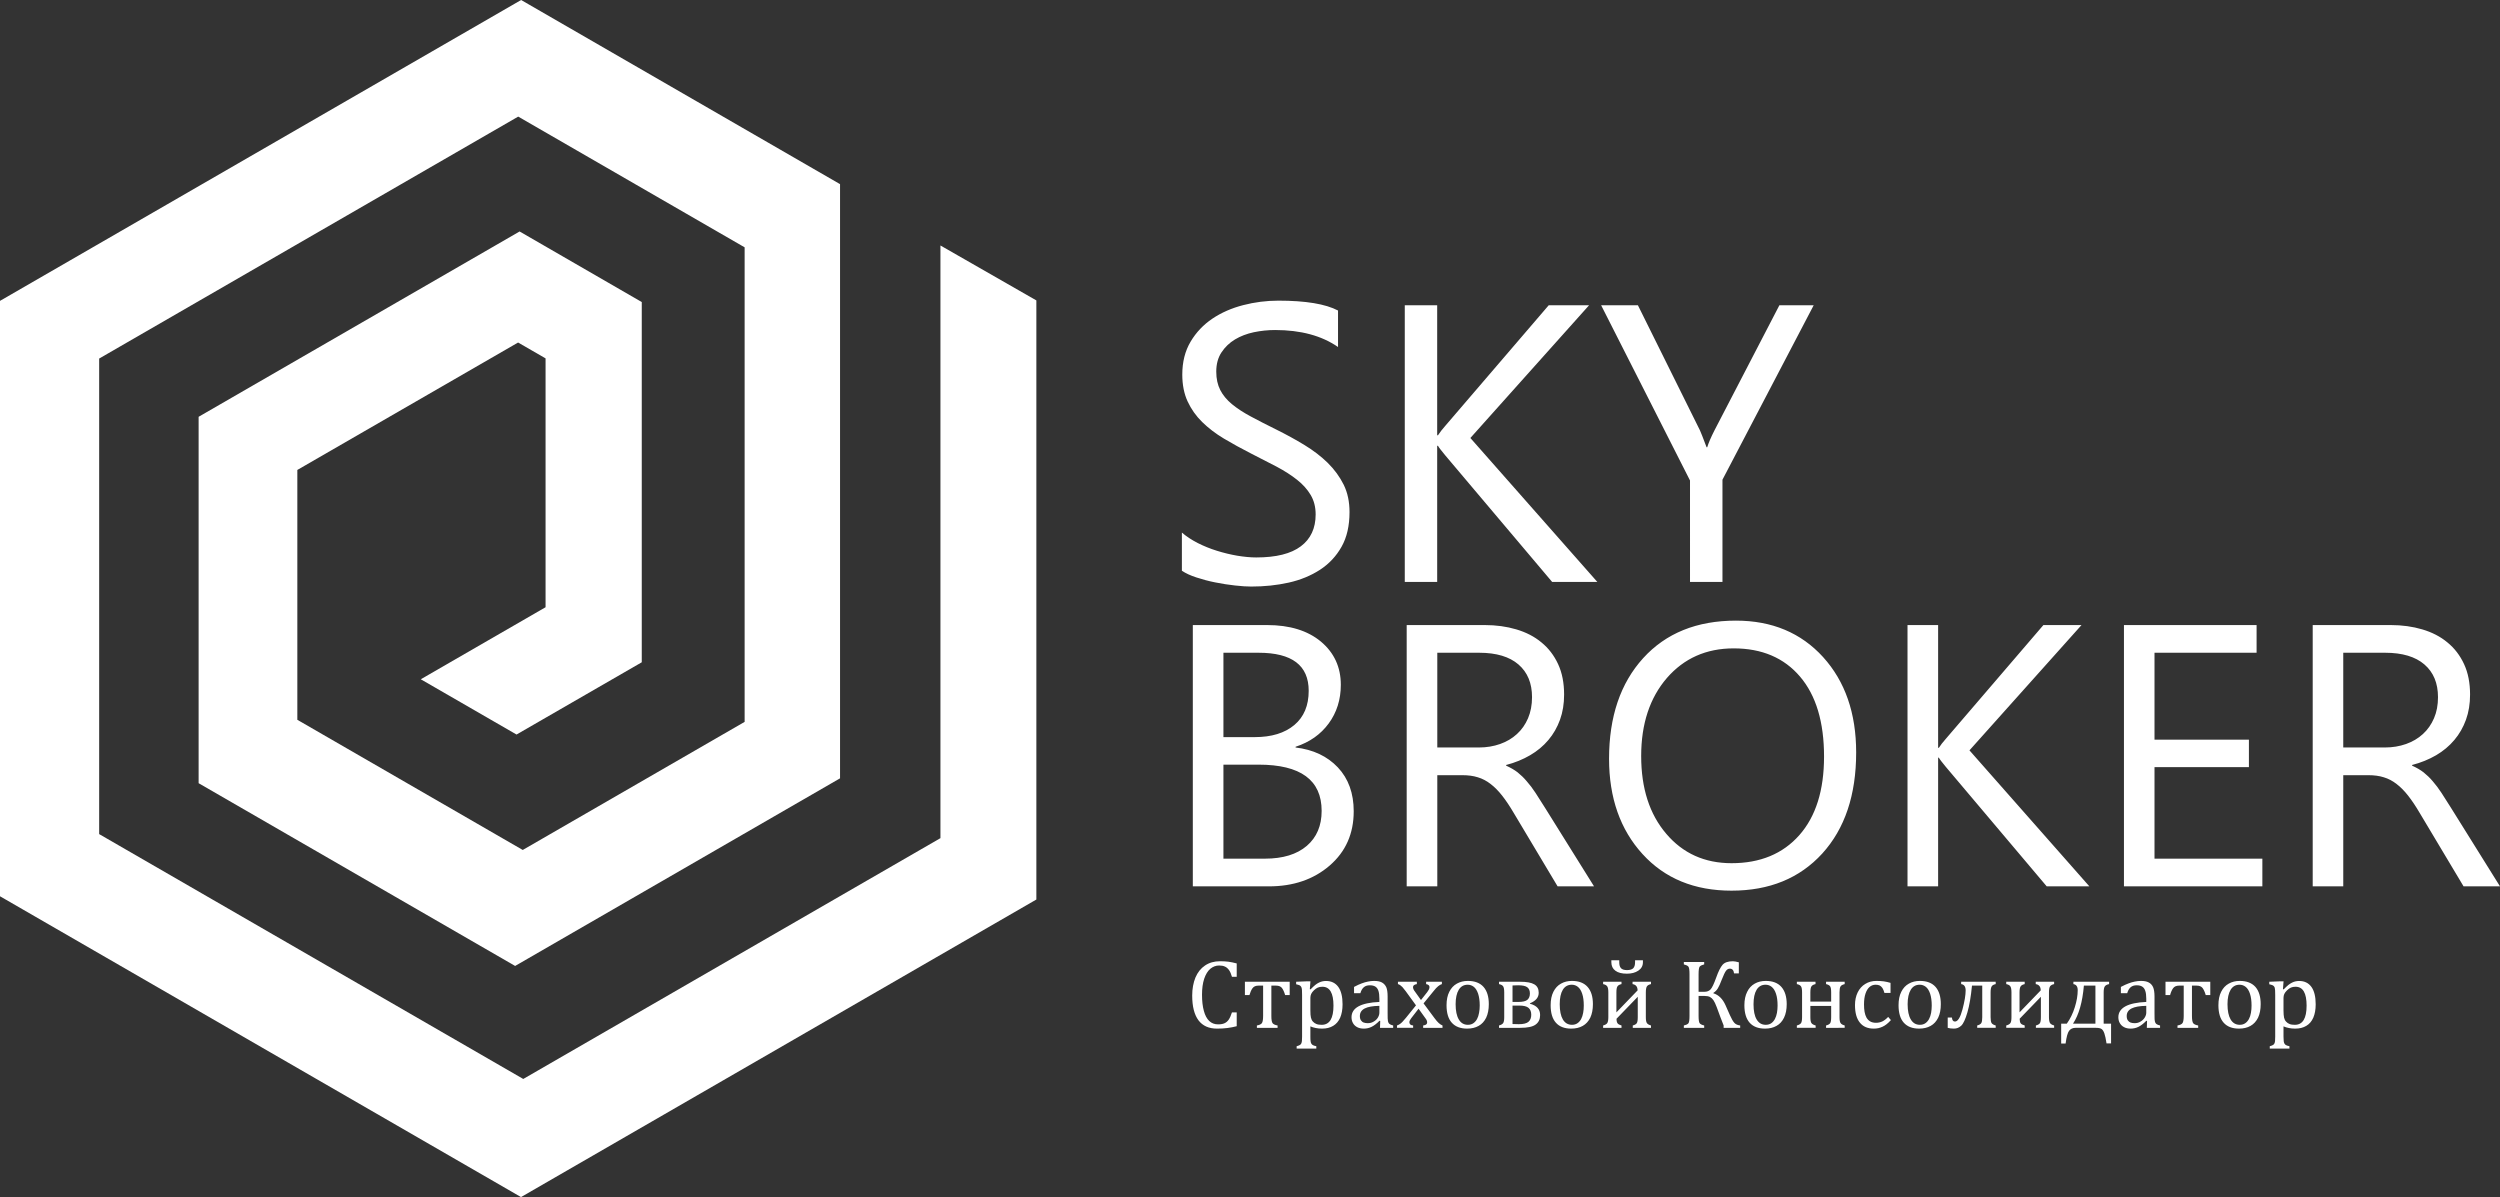
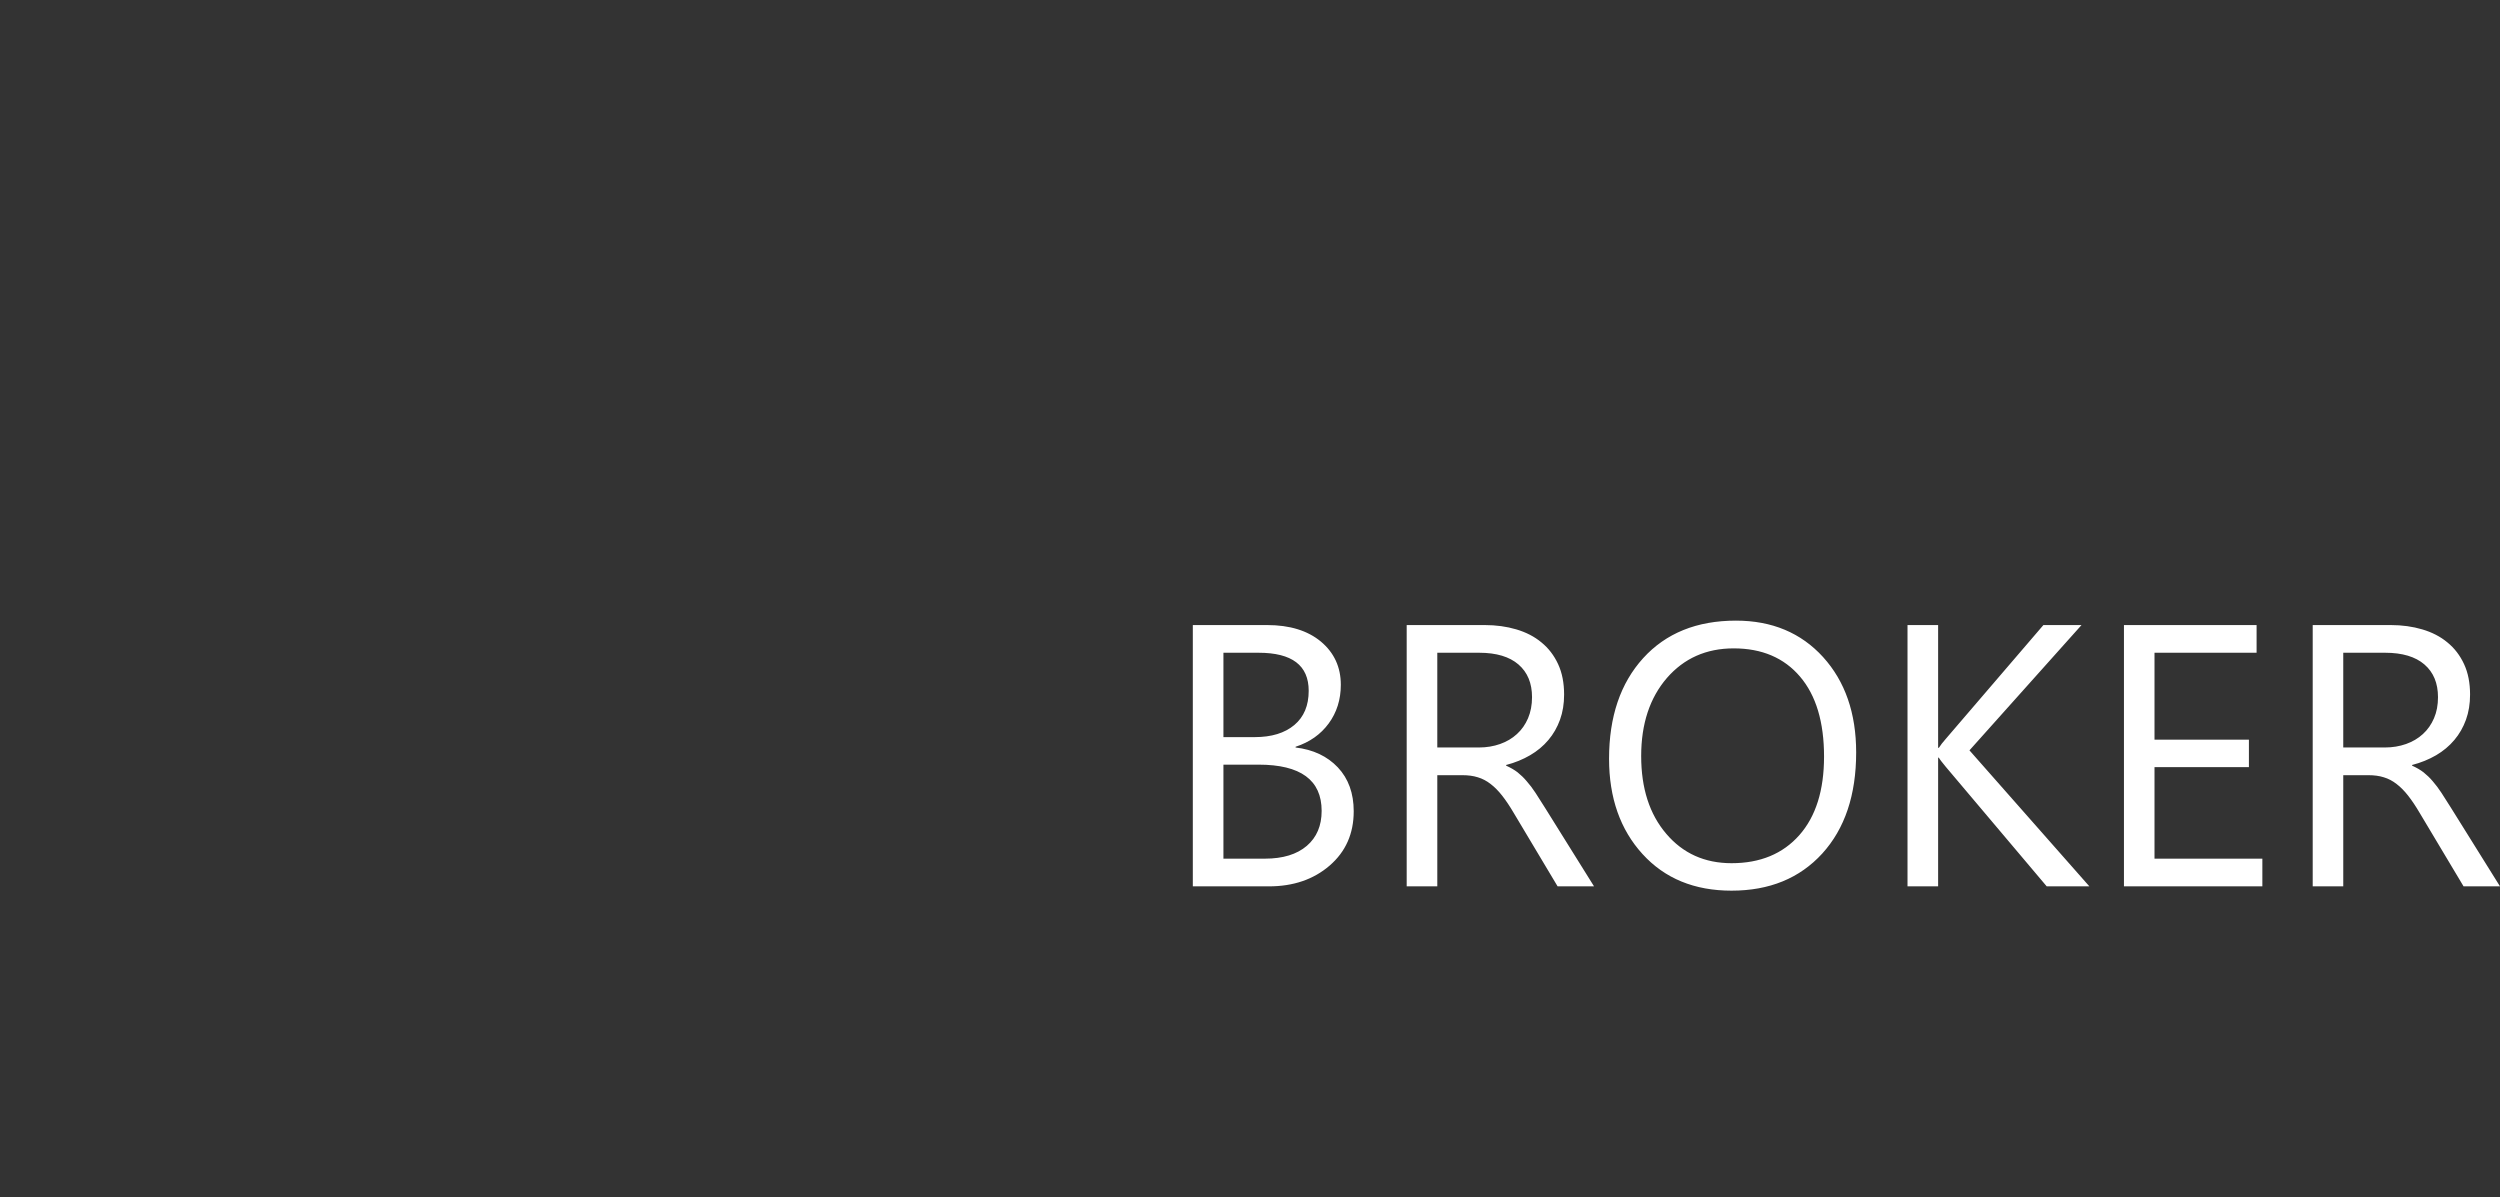
<svg xmlns="http://www.w3.org/2000/svg" xmlns:ns1="http://sodipodi.sourceforge.net/DTD/sodipodi-0.dtd" xmlns:ns2="http://www.inkscape.org/namespaces/inkscape" xml:space="preserve" width="445.96mm" height="213.54mm" version="1.1" style="clip-rule:evenodd;fill-rule:evenodd;image-rendering:optimizeQuality;shape-rendering:geometricPrecision;text-rendering:geometricPrecision" viewBox="0 0 44595.999 21354.001" id="svg21" ns1:docname="skybroker_logo_kr_02.svg" ns2:version="0.92.4 (unknown)">
  <rect x="0" y="0" width="44595.999" height="21354.001" fill="#333333" stroke="none" />
  <ns1:namedview pagecolor="#ffffff" bordercolor="#666666" borderopacity="1" objecttolerance="10" gridtolerance="10" guidetolerance="10" ns2:pageopacity="0" ns2:pageshadow="2" ns2:window-width="1920" ns2:window-height="1023" id="namedview23" showgrid="true" ns2:zoom="0.19155833" ns2:cx="1957.5025" ns2:cy="394.16694" ns2:window-x="0" ns2:window-y="27" ns2:window-maximized="1" ns2:current-layer="Слой_x0020_1">
    <ns2:grid type="xygrid" id="grid832" originx="-3042" originy="-2071" />
  </ns1:namedview>
  <defs id="defs9">
    <style type="text/css" id="style2">
   
    .fil1 {fill:#2B2A29;fill-rule:nonzero}
    .fil2 {fill:#727271;fill-rule:nonzero}
    .fil0 {fill:url(#id0)}
   
  </style>
    <linearGradient id="id0" gradientUnits="userSpaceOnUse" x1="21529.301" y1="12252" x2="3041.69" y2="12252">
      <stop offset="0" style="stop-color:#3FAA9A" id="stop4" />
      <stop offset="1" style="stop-color:#1B4B4D" id="stop6" />
    </linearGradient>
  </defs>
  <g id="Слой_x0020_1" transform="translate(-3042,-1575)">
-     <polygon class="fil0" points="19818,16526 12376,20822 4811,16454 4811,7971 12286,3655 16325,5987 16325,14452 12367,16737 8346,14415 8346,9958 12284,7685 12774,7968 12774,12407 10548,13692 12256,14678 14490,13389 14490,6963 12311,5704 6585,9010 6585,15546 12231,18806 18027,15459 18027,4860 12338,1575 3042,6942 3042,17563 12336,22929 21529,17621 21529,6934 19818,5954 " id="polygon12" style="fill:#ffffff" />
-     <path class="fil1" d="m 24125,11756 v -681 c 79,69 173,130 281,186 109,55 224,102 344,139 121,38 242,67 363,88 122,20 235,31 337,31 356,0 621,-66 797,-199 175,-131 264,-321 264,-568 0,-134 -30,-249 -89,-348 -58,-98 -139,-189 -242,-270 -103,-82 -225,-160 -366,-235 -142,-74 -294,-152 -457,-235 -171,-87 -332,-176 -482,-265 -149,-89 -278,-188 -388,-296 -111,-108 -196,-230 -260,-367 -63,-136 -95,-296 -95,-479 0,-225 49,-420 148,-587 99,-167 229,-303 389,-411 161,-108 344,-188 549,-241 205,-53 415,-80 628,-80 486,0 841,59 1064,176 v 651 c -291,-202 -666,-303 -1122,-303 -127,0 -252,13 -379,39 -126,27 -239,70 -337,129 -99,60 -179,137 -241,231 -62,94 -93,208 -93,344 0,126 24,235 71,327 47,92 116,175 207,251 92,76 205,150 336,220 132,72 285,149 456,234 177,88 344,179 503,276 158,96 297,203 416,319 119,118 213,247 284,389 70,142 104,305 104,489 0,243 -47,450 -142,618 -95,169 -224,306 -385,411 -162,105 -349,182 -559,229 -211,47 -433,70 -668,70 -78,0 -174,-6 -289,-19 -114,-13 -232,-30 -352,-55 -118,-23 -231,-54 -338,-89 -107,-35 -192,-75 -257,-119 z m 7411,200 h -806 L 28823,9698 c -70,-84 -115,-142 -130,-171 h -14 v 2429 h -578 V 7021 h 578 v 2319 h 14 c 32,-50 75,-106 130,-168 l 1845,-2151 h 720 l -2117,2367 z m 3859,-4935 -1627,3111 v 1824 h -579 V 10146 L 31604,7021 h 656 l 1106,2230 c 13,28 54,129 119,303 h 11 c 23,-78 67,-179 130,-303 l 1157,-2230 z" id="path14" ns2:connector-curvature="0" style="fill:#ffffff;fill-rule:nonzero" />
    <path class="fil1" d="m 24320,17386 v -4661 h 1326 c 403,0 723,99 959,295 236,198 355,455 355,771 0,264 -73,494 -216,689 -143,195 -339,334 -591,416 v 13 c 314,37 566,156 754,355 189,201 283,462 283,783 0,398 -143,721 -429,968 -286,247 -647,371 -1083,371 z m 546,-4167 v 1505 h 559 c 299,0 534,-72 706,-216 171,-144 256,-347 256,-610 0,-453 -297,-679 -894,-679 z m 0,1996 v 1677 h 741 c 321,0 569,-77 746,-228 177,-152 265,-360 265,-624 0,-550 -375,-825 -1125,-825 z m 6611,2171 h -650 l -781,-1307 c -71,-121 -140,-224 -208,-311 -67,-85 -136,-155 -206,-208 -71,-55 -146,-95 -227,-119 -81,-26 -174,-38 -276,-38 h -448 v 1983 h -546 v -4661 h 1392 c 203,0 391,26 563,77 172,51 322,127 448,232 128,104 227,234 298,388 72,155 107,336 107,544 0,162 -24,312 -73,448 -49,135 -118,256 -207,361 -90,107 -199,198 -326,272 -127,74 -269,133 -428,174 v 12 c 79,36 147,75 204,119 57,46 112,98 163,159 53,60 105,128 156,206 51,77 107,165 170,267 z m -2796,-4167 v 1690 h 741 c 137,0 263,-21 379,-62 116,-41 216,-100 300,-177 85,-77 151,-171 199,-283 47,-111 71,-236 71,-375 0,-250 -80,-444 -242,-584 -161,-139 -395,-209 -700,-209 z m 5249,4244 c -662,0 -1191,-217 -1588,-653 -397,-435 -597,-1002 -597,-1700 0,-750 203,-1348 608,-1794 405,-446 958,-670 1655,-670 644,0 1162,218 1555,650 393,434 590,1001 590,1701 0,760 -202,1361 -605,1804 -403,441 -942,662 -1618,662 z m 38,-4322 c -489,0 -886,177 -1192,529 -305,354 -458,818 -458,1391 0,575 148,1037 447,1387 297,350 686,525 1165,525 511,0 914,-167 1209,-500 295,-334 441,-801 441,-1402 0,-615 -142,-1090 -428,-1426 -286,-336 -681,-504 -1184,-504 z m 6345,4245 h -761 l -1801,-2133 c -66,-80 -108,-134 -123,-162 h -13 v 2295 h -546 v -4661 h 546 v 2190 h 13 c 30,-48 71,-100 123,-159 l 1742,-2031 h 680 l -1999,2235 z m 3086,0 h -2469 v -4661 h 2366 v 494 h -1821 v 1551 h 1684 v 490 h -1684 v 1632 h 1924 z m 4239,0 h -650 l -781,-1307 c -71,-121 -140,-224 -208,-311 -67,-85 -136,-155 -206,-208 -71,-55 -146,-95 -227,-119 -81,-26 -173,-38 -276,-38 h -448 v 1983 h -545 v -4661 h 1391 c 203,0 391,26 563,77 172,51 322,127 448,232 128,104 227,234 298,388 72,155 107,336 107,544 0,162 -24,312 -73,448 -49,135 -118,256 -207,361 -90,107 -199,198 -325,272 -128,74 -270,133 -429,174 v 12 c 79,36 147,75 204,119 57,46 113,98 164,159 52,60 104,128 155,206 51,77 107,165 170,267 z m -2796,-4167 v 1690 h 741 c 137,0 263,-21 379,-62 116,-41 216,-100 300,-177 85,-77 151,-171 199,-283 48,-111 71,-236 71,-375 0,-250 -80,-444 -242,-584 -161,-139 -395,-209 -700,-209 z" id="path16" ns2:connector-curvature="0" style="fill:#ffffff;fill-rule:nonzero" />
-     <path class="fil2" d="m 25103,18761 v 238 h -85 c -14,-50 -31,-89 -52,-119 -21,-29 -46,-51 -74,-63 -28,-13 -62,-19 -102,-19 -59,0 -111,20 -158,59 -46,39 -82,98 -109,177 -26,79 -39,174 -39,286 0,113 11,209 33,288 21,79 53,139 96,180 42,40 95,60 157,60 47,0 85,-6 115,-20 30,-13 55,-35 75,-64 20,-29 40,-72 58,-129 h 85 v 246 c -54,14 -109,25 -165,32 -57,8 -119,11 -187,11 -145,0 -255,-49 -330,-148 -74,-99 -112,-246 -112,-441 0,-123 20,-230 58,-323 39,-92 96,-164 171,-214 75,-51 165,-76 269,-76 53,0 101,3 145,8 44,6 94,16 151,31 z m 864,565 c -17,-58 -37,-101 -58,-128 -22,-27 -56,-41 -103,-41 h -85 v 539 c 0,68 7,111 22,131 15,19 44,33 89,41 v 42 h -369 v -42 c 47,-8 77,-23 91,-45 13,-22 20,-64 20,-127 v -539 h -84 c -49,0 -83,16 -105,46 -22,30 -40,71 -55,123 h -81 v -238 h 799 v 238 z m 450,558 v 182 c 0,37 1,65 4,83 2,19 7,33 14,44 6,11 16,19 28,26 12,7 32,13 60,19 v 42 h -351 v -42 c 21,-6 37,-11 50,-18 13,-5 23,-15 30,-26 7,-12 11,-28 14,-48 2,-20 3,-47 3,-80 v -738 c 0,-41 -1,-71 -2,-88 -1,-18 -3,-32 -7,-44 -3,-11 -8,-21 -15,-28 -6,-8 -15,-14 -26,-19 -11,-5 -30,-10 -56,-16 v -45 l 202,-8 h 53 l -11,140 13,4 c 35,-36 63,-62 84,-79 20,-16 42,-30 64,-41 22,-11 43,-19 64,-23 20,-5 42,-7 65,-7 94,0 167,36 218,106 51,71 76,175 76,311 0,95 -15,174 -43,239 -29,65 -71,113 -125,145 -55,33 -120,49 -196,49 -43,0 -81,-3 -115,-11 -35,-7 -66,-16 -95,-29 z m 0,-283 c 0,55 3,97 10,127 7,30 19,54 37,72 17,19 38,33 62,42 24,10 55,14 94,14 69,0 122,-29 157,-86 35,-58 52,-143 52,-256 0,-224 -66,-337 -197,-337 -32,0 -60,5 -83,15 -23,10 -46,27 -69,49 -23,22 -39,44 -49,65 -9,21 -14,43 -14,68 z m 1246,186 -13,-3 c -50,51 -97,87 -141,108 -44,22 -90,32 -139,32 -44,0 -83,-8 -116,-25 -33,-17 -59,-41 -76,-72 -18,-30 -27,-66 -27,-106 0,-84 41,-148 124,-194 83,-45 207,-72 373,-79 v -57 c 0,-59 -6,-106 -17,-141 -12,-34 -29,-59 -54,-75 -25,-16 -58,-24 -99,-24 -45,0 -81,11 -108,35 -27,23 -48,59 -61,106 h -113 v -112 c 55,-29 100,-50 137,-63 37,-14 74,-25 110,-32 37,-8 74,-12 112,-12 57,0 103,9 137,27 34,18 60,46 78,83 17,38 25,94 25,169 v 299 c 0,43 1,73 1,90 1,18 2,34 5,49 3,15 8,27 13,35 6,10 14,17 26,23 11,7 29,13 54,20 v 42 h -235 z m -15,-269 c -116,1 -204,17 -261,46 -58,30 -87,75 -87,135 0,33 6,59 20,78 13,19 29,32 50,39 20,7 43,11 71,11 39,0 74,-9 106,-29 32,-18 57,-42 75,-72 17,-29 26,-58 26,-87 z m 742,-104 112,-142 c 12,-16 22,-31 29,-45 7,-15 11,-30 11,-45 0,-13 -5,-25 -15,-33 -9,-9 -24,-15 -45,-19 v -42 h 281 v 42 c -21,6 -44,19 -66,37 -23,18 -51,48 -83,89 l -178,218 196,264 c 28,38 53,67 75,87 23,20 45,35 67,43 v 42 h -345 v -42 c 47,-6 71,-23 71,-53 0,-12 -2,-24 -6,-34 -4,-12 -11,-24 -22,-38 l -125,-174 -133,172 c -9,13 -17,24 -22,35 -6,10 -9,22 -9,35 0,16 6,29 16,39 11,10 28,16 51,18 v 42 h -288 v -42 c 19,-7 36,-15 52,-26 15,-10 30,-23 46,-40 16,-16 36,-40 62,-71 l 179,-222 -183,-252 c -25,-34 -45,-59 -60,-75 -15,-15 -29,-27 -41,-35 -13,-8 -26,-14 -38,-17 v -42 h 337 v 42 c -45,7 -68,25 -68,53 0,13 3,27 9,40 6,13 15,28 28,44 z m 823,510 c -119,0 -210,-35 -273,-105 -63,-70 -94,-174 -94,-312 0,-95 16,-175 49,-240 33,-66 78,-114 136,-146 57,-32 122,-48 196,-48 122,0 216,36 279,107 63,72 94,174 94,308 0,95 -16,175 -47,241 -32,65 -76,114 -134,146 -58,33 -127,49 -206,49 z m -205,-435 c 0,118 19,209 57,272 37,63 91,95 161,95 38,0 71,-9 98,-28 27,-18 49,-44 66,-75 17,-32 29,-68 36,-110 8,-41 12,-85 12,-130 0,-85 -10,-154 -28,-210 -19,-56 -44,-97 -76,-123 -33,-26 -69,-39 -111,-39 -69,0 -122,30 -159,90 -37,61 -56,147 -56,258 z m 774,421 v -42 c 37,-10 62,-25 74,-43 13,-19 19,-54 19,-106 v -441 c 0,-56 -7,-92 -21,-111 -14,-18 -38,-30 -72,-37 v -42 h 376 c 116,0 201,15 253,46 53,30 79,81 79,151 0,83 -52,145 -156,187 v 8 c 121,32 181,99 181,202 0,74 -26,130 -79,169 -53,40 -145,59 -276,59 z m 241,-756 v 294 h 105 c 77,0 131,-13 160,-38 30,-26 45,-64 45,-113 0,-51 -16,-88 -47,-111 -32,-24 -86,-35 -163,-35 z m 0,359 v 329 c 29,2 67,3 112,3 84,0 142,-15 174,-44 32,-28 48,-70 48,-124 0,-54 -16,-95 -47,-122 -32,-28 -87,-42 -165,-42 z m 1047,411 c -120,0 -211,-35 -273,-105 -63,-70 -94,-174 -94,-312 0,-95 16,-175 49,-240 33,-66 78,-114 136,-146 57,-32 122,-48 195,-48 123,0 216,36 279,107 64,72 95,174 95,308 0,95 -16,175 -47,241 -32,65 -77,114 -134,146 -58,33 -127,49 -206,49 z m -205,-435 c 0,118 19,209 56,272 38,63 92,95 162,95 38,0 71,-9 98,-28 27,-18 49,-44 66,-75 16,-32 29,-68 36,-110 8,-41 11,-85 11,-130 0,-85 -9,-154 -28,-210 -18,-56 -44,-97 -76,-123 -32,-26 -69,-39 -110,-39 -69,0 -123,30 -160,90 -37,61 -55,147 -55,258 z m 1303,421 v -42 c 34,-9 57,-22 70,-39 13,-18 19,-54 19,-110 v -363 l -379,392 c 0,39 7,66 19,82 12,16 35,28 70,38 v 42 h -328 v -42 c 37,-10 62,-25 74,-43 12,-19 19,-54 19,-106 v -442 c 0,-52 -7,-88 -20,-107 -13,-19 -37,-33 -73,-40 v -42 h 328 v 42 c -35,7 -59,21 -72,40 -13,19 -19,54 -19,107 v 357 l 378,-392 c -1,-66 -31,-103 -90,-112 v -42 h 329 v 42 c -35,7 -59,21 -72,39 -13,19 -20,55 -20,108 v 442 c 0,52 6,88 19,106 13,19 37,33 73,43 v 42 z m 181,-1170 c 0,63 -27,113 -82,150 -54,36 -122,54 -204,54 -89,0 -158,-17 -205,-53 -48,-35 -72,-85 -72,-151 v -35 h 141 v 35 c 0,49 10,84 31,106 21,23 57,34 107,34 54,0 91,-12 112,-34 21,-22 32,-57 32,-106 v -35 h 140 z m 1440,1170 v -42 c -23,-58 -43,-109 -59,-152 l -64,-174 c -22,-58 -42,-101 -60,-126 -18,-26 -39,-45 -62,-57 -24,-12 -56,-18 -97,-18 h -105 v 355 c 0,69 6,112 18,130 13,18 40,32 82,42 v 42 h -363 v -42 c 39,-9 65,-21 80,-37 14,-15 21,-60 21,-135 v -744 c 0,-76 -7,-121 -22,-137 -15,-15 -42,-28 -79,-37 v -42 h 363 v 42 c -39,10 -65,23 -79,38 -14,16 -21,61 -21,136 v 315 h 103 c 47,0 83,-14 110,-42 27,-28 61,-99 102,-214 38,-108 76,-183 113,-226 37,-42 99,-63 184,-63 27,0 62,7 106,19 v 198 h -85 c -7,-57 -32,-85 -75,-85 -26,0 -49,12 -68,37 -19,24 -45,79 -78,163 -26,69 -49,120 -69,152 -19,32 -46,59 -80,81 v 6 c 94,29 167,100 218,215 l 77,174 c 29,65 55,111 79,138 23,26 58,42 105,48 v 42 z m 738,14 c -120,0 -211,-35 -274,-105 -62,-70 -94,-174 -94,-312 0,-95 17,-175 50,-240 32,-66 78,-114 135,-146 57,-32 123,-48 196,-48 123,0 216,36 279,107 63,72 95,174 95,308 0,95 -16,175 -48,241 -31,65 -76,114 -134,146 -58,33 -126,49 -205,49 z m -205,-435 c 0,118 18,209 56,272 38,63 91,95 161,95 39,0 72,-9 99,-28 26,-18 48,-44 65,-75 17,-32 29,-68 37,-110 7,-41 11,-85 11,-130 0,-85 -9,-154 -28,-210 -18,-56 -44,-97 -76,-123 -32,-26 -69,-39 -110,-39 -70,0 -123,30 -160,90 -37,61 -55,147 -55,258 z m 1294,421 v -42 c 35,-9 59,-22 72,-39 13,-18 19,-54 19,-110 v -200 h -371 v 200 c 0,52 6,88 19,106 13,19 38,33 75,43 v 42 h -335 v -42 c 38,-10 62,-25 75,-43 12,-19 18,-54 18,-106 v -442 c 0,-52 -6,-88 -19,-107 -13,-19 -38,-33 -74,-40 v -42 h 333 v 42 c -35,7 -59,21 -72,39 -13,19 -20,55 -20,108 v 165 h 371 v -165 c 0,-57 -7,-94 -21,-111 -14,-17 -38,-29 -70,-36 v -42 h 332 v 42 c -37,9 -62,22 -74,42 -12,19 -18,54 -18,105 v 442 c 0,52 6,88 19,106 12,19 37,33 73,43 v 42 z m 1150,-802 v 179 h -109 c -10,-37 -22,-66 -36,-88 -15,-21 -32,-36 -50,-45 -19,-9 -43,-13 -71,-13 -40,0 -76,13 -107,39 -31,26 -55,65 -73,118 -18,53 -27,117 -27,193 0,49 3,94 10,134 7,41 19,75 35,104 17,29 39,51 66,67 28,16 62,24 103,24 40,0 76,-8 110,-23 35,-16 70,-43 107,-82 l 49,57 c -29,32 -55,57 -78,74 -22,18 -46,32 -71,44 -26,12 -51,20 -76,26 -25,5 -52,8 -82,8 -108,0 -191,-36 -248,-108 -58,-72 -86,-176 -86,-312 0,-85 16,-160 48,-226 32,-65 77,-116 135,-151 58,-36 125,-54 200,-54 47,0 91,3 131,8 40,6 80,15 120,27 z m 510,816 c -119,0 -210,-35 -273,-105 -63,-70 -94,-174 -94,-312 0,-95 16,-175 49,-240 33,-66 78,-114 136,-146 57,-32 122,-48 196,-48 123,0 216,36 279,107 63,72 94,174 94,308 0,95 -15,175 -47,241 -32,65 -76,114 -134,146 -58,33 -127,49 -206,49 z m -205,-435 c 0,118 19,209 57,272 37,63 91,95 161,95 38,0 71,-9 98,-28 27,-18 49,-44 66,-75 17,-32 29,-68 37,-110 7,-41 11,-85 11,-130 0,-85 -10,-154 -28,-210 -19,-56 -44,-97 -76,-123 -33,-26 -69,-39 -110,-39 -70,0 -123,30 -160,90 -37,61 -56,147 -56,258 z m 1241,421 v -42 c 37,-10 61,-24 73,-43 12,-20 17,-55 17,-106 v -562 h -183 c -19,195 -46,354 -82,478 -36,124 -73,203 -110,237 -38,35 -81,52 -130,52 -45,0 -82,-5 -111,-14 v -184 h 75 c 4,48 22,72 54,72 51,0 96,-72 134,-215 38,-144 57,-257 57,-340 0,-68 -27,-106 -80,-113 v -42 h 616 v 42 c -36,7 -60,21 -72,41 -12,20 -19,55 -19,106 v 442 c 0,51 6,86 17,105 12,19 37,34 74,44 v 42 z m 1047,0 v -42 c 34,-9 57,-22 70,-39 13,-18 19,-54 19,-110 v -363 l -379,392 c 1,39 7,66 19,82 12,16 36,28 71,38 v 42 h -329 v -42 c 37,-10 62,-25 74,-43 13,-19 19,-54 19,-106 v -442 c 0,-52 -7,-88 -20,-107 -12,-19 -37,-33 -73,-40 v -42 h 329 v 42 c -35,7 -59,21 -72,40 -13,19 -20,54 -20,107 v 357 l 378,-392 c -1,-66 -30,-103 -89,-112 v -42 h 328 v 42 c -35,7 -59,21 -72,39 -13,19 -20,55 -20,108 v 442 c 0,52 7,88 19,106 13,19 37,33 73,43 v 42 z m 1260,278 c -12,-80 -25,-139 -38,-177 -13,-38 -29,-64 -49,-79 -19,-14 -52,-22 -100,-22 h -367 c -49,0 -87,18 -114,53 -26,35 -47,111 -62,227 h -79 v -354 h 100 c 61,-85 109,-183 143,-293 35,-111 52,-212 52,-305 0,-64 -26,-101 -77,-108 v -42 h 637 v 42 c -38,7 -63,21 -77,41 -13,20 -20,55 -20,106 v 559 h 132 v 352 z m -198,-1031 h -206 c -25,294 -89,520 -194,679 h 400 z m 921,630 -13,-3 c -50,51 -97,87 -140,108 -44,22 -91,32 -140,32 -44,0 -82,-8 -115,-25 -34,-17 -59,-41 -77,-72 -18,-30 -27,-66 -27,-106 0,-84 42,-148 125,-194 82,-45 207,-72 373,-79 v -57 c 0,-59 -6,-106 -18,-141 -11,-34 -29,-59 -54,-75 -24,-16 -58,-24 -99,-24 -45,0 -80,11 -108,35 -27,23 -48,59 -61,106 h -113 v -112 c 55,-29 101,-50 138,-63 36,-14 73,-25 110,-32 36,-8 74,-12 112,-12 56,0 102,9 136,27 35,18 61,46 78,83 17,38 26,94 26,169 v 299 c 0,43 0,73 1,90 0,18 2,34 5,49 3,15 7,27 13,35 5,10 14,17 25,23 11,7 29,13 55,20 v 42 h -236 z m -14,-269 c -117,1 -204,17 -262,46 -58,30 -87,75 -87,135 0,33 7,59 20,78 13,19 30,32 50,39 20,7 44,11 71,11 39,0 75,-9 106,-29 32,-18 57,-42 75,-72 18,-29 27,-58 27,-87 z m 1061,-192 c -17,-58 -37,-101 -58,-128 -22,-27 -56,-41 -103,-41 h -85 v 539 c 0,68 7,111 22,131 15,19 44,33 89,41 v 42 h -369 v -42 c 47,-8 77,-23 91,-45 13,-22 20,-64 20,-127 v -539 h -84 c -48,0 -83,16 -105,46 -22,30 -40,71 -54,123 h -82 v -238 h 799 v 238 z m 593,598 c -119,0 -211,-35 -273,-105 -63,-70 -94,-174 -94,-312 0,-95 16,-175 49,-240 33,-66 78,-114 136,-146 57,-32 122,-48 196,-48 122,0 215,36 279,107 63,72 94,174 94,308 0,95 -16,175 -47,241 -32,65 -77,114 -134,146 -58,33 -127,49 -206,49 z m -205,-435 c 0,118 19,209 56,272 38,63 92,95 162,95 38,0 71,-9 98,-28 27,-18 49,-44 66,-75 17,-32 29,-68 36,-110 8,-41 11,-85 11,-130 0,-85 -9,-154 -28,-210 -18,-56 -44,-97 -76,-123 -32,-26 -69,-39 -110,-39 -69,0 -122,30 -159,90 -37,61 -56,147 -56,258 z m 999,395 v 182 c 0,37 2,65 4,83 3,19 7,33 14,44 6,11 16,19 28,26 13,7 32,13 60,19 v 42 h -351 v -42 c 21,-6 37,-11 50,-18 13,-5 23,-15 30,-26 7,-12 12,-28 14,-48 2,-20 3,-47 3,-80 v -738 c 0,-41 -1,-71 -2,-88 -1,-18 -3,-32 -6,-44 -4,-11 -9,-21 -15,-28 -7,-8 -16,-14 -27,-19 -11,-5 -30,-10 -56,-16 v -45 l 202,-8 h 53 l -11,140 13,4 c 35,-36 63,-62 84,-79 21,-16 42,-30 64,-41 22,-11 43,-19 64,-23 20,-5 42,-7 65,-7 94,0 167,36 218,106 51,71 76,175 76,311 0,95 -15,174 -43,239 -29,65 -70,113 -125,145 -55,33 -120,49 -196,49 -43,0 -81,-3 -115,-11 -35,-7 -66,-16 -95,-29 z m 0,-283 c 0,55 4,97 10,127 7,30 19,54 37,72 17,19 38,33 62,42 24,10 55,14 94,14 70,0 122,-29 157,-86 35,-58 52,-143 52,-256 0,-224 -65,-337 -197,-337 -32,0 -60,5 -83,15 -23,10 -46,27 -69,49 -23,22 -39,44 -49,65 -9,21 -14,43 -14,68 z" id="path18" ns2:connector-curvature="0" style="fill:#ffffff;fill-rule:nonzero" />
  </g>
</svg>